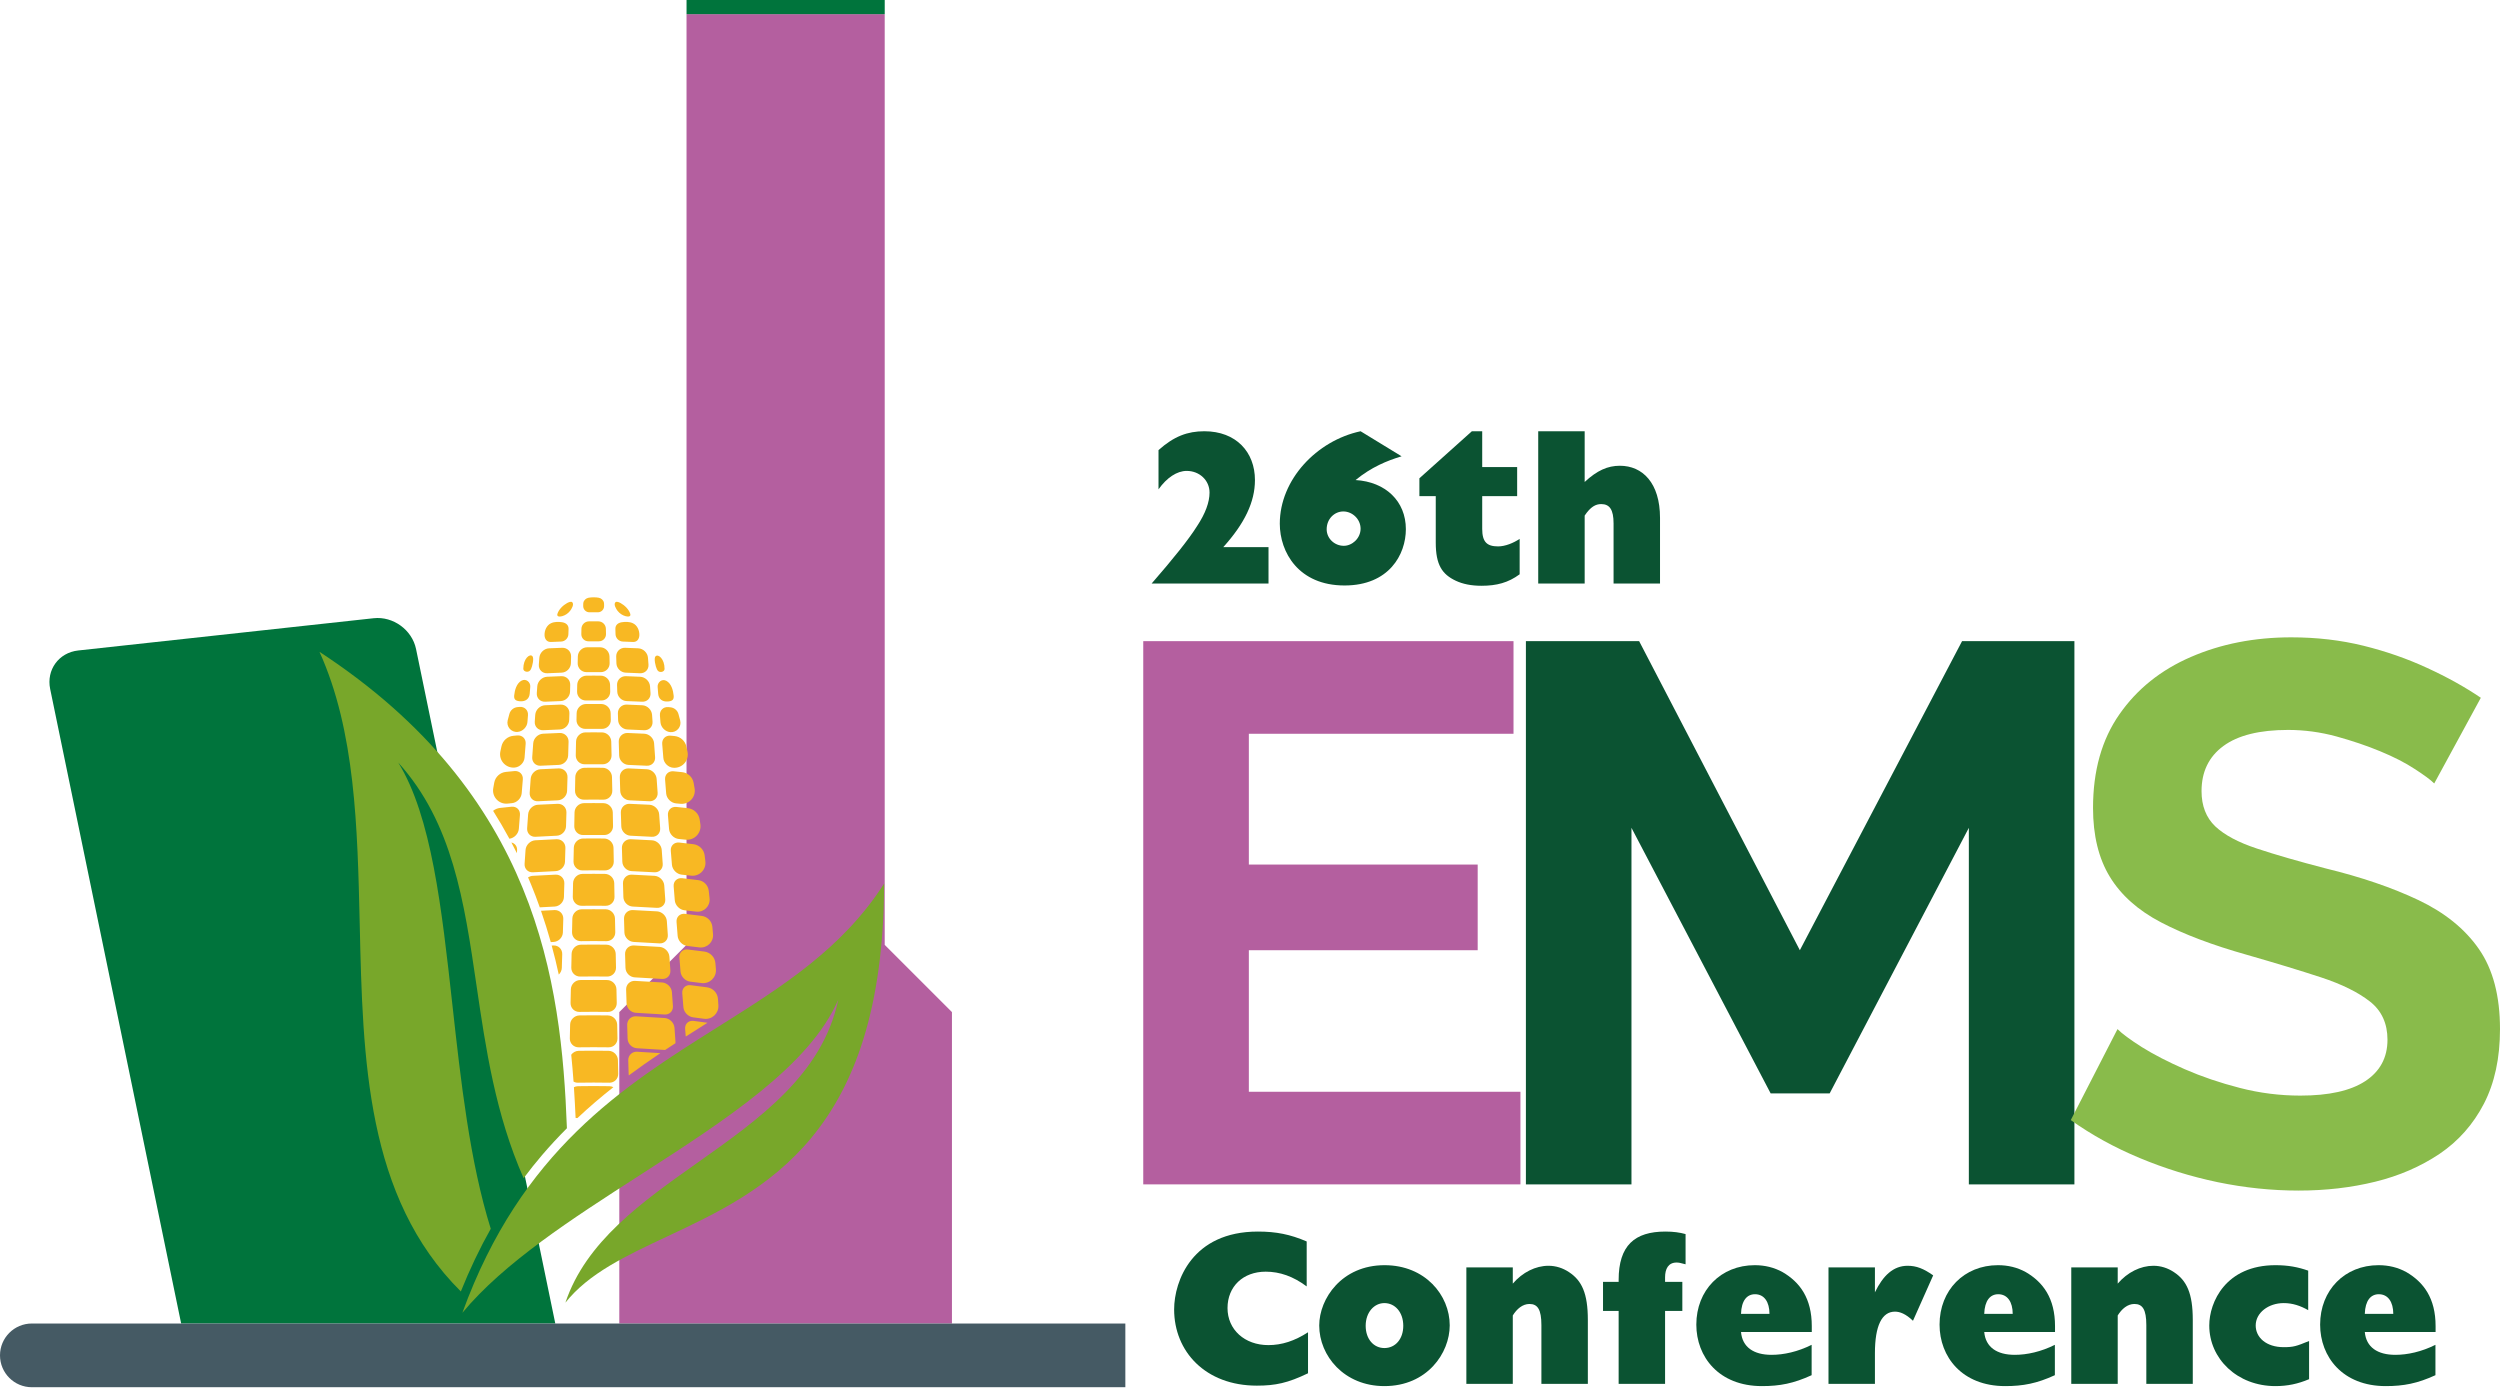
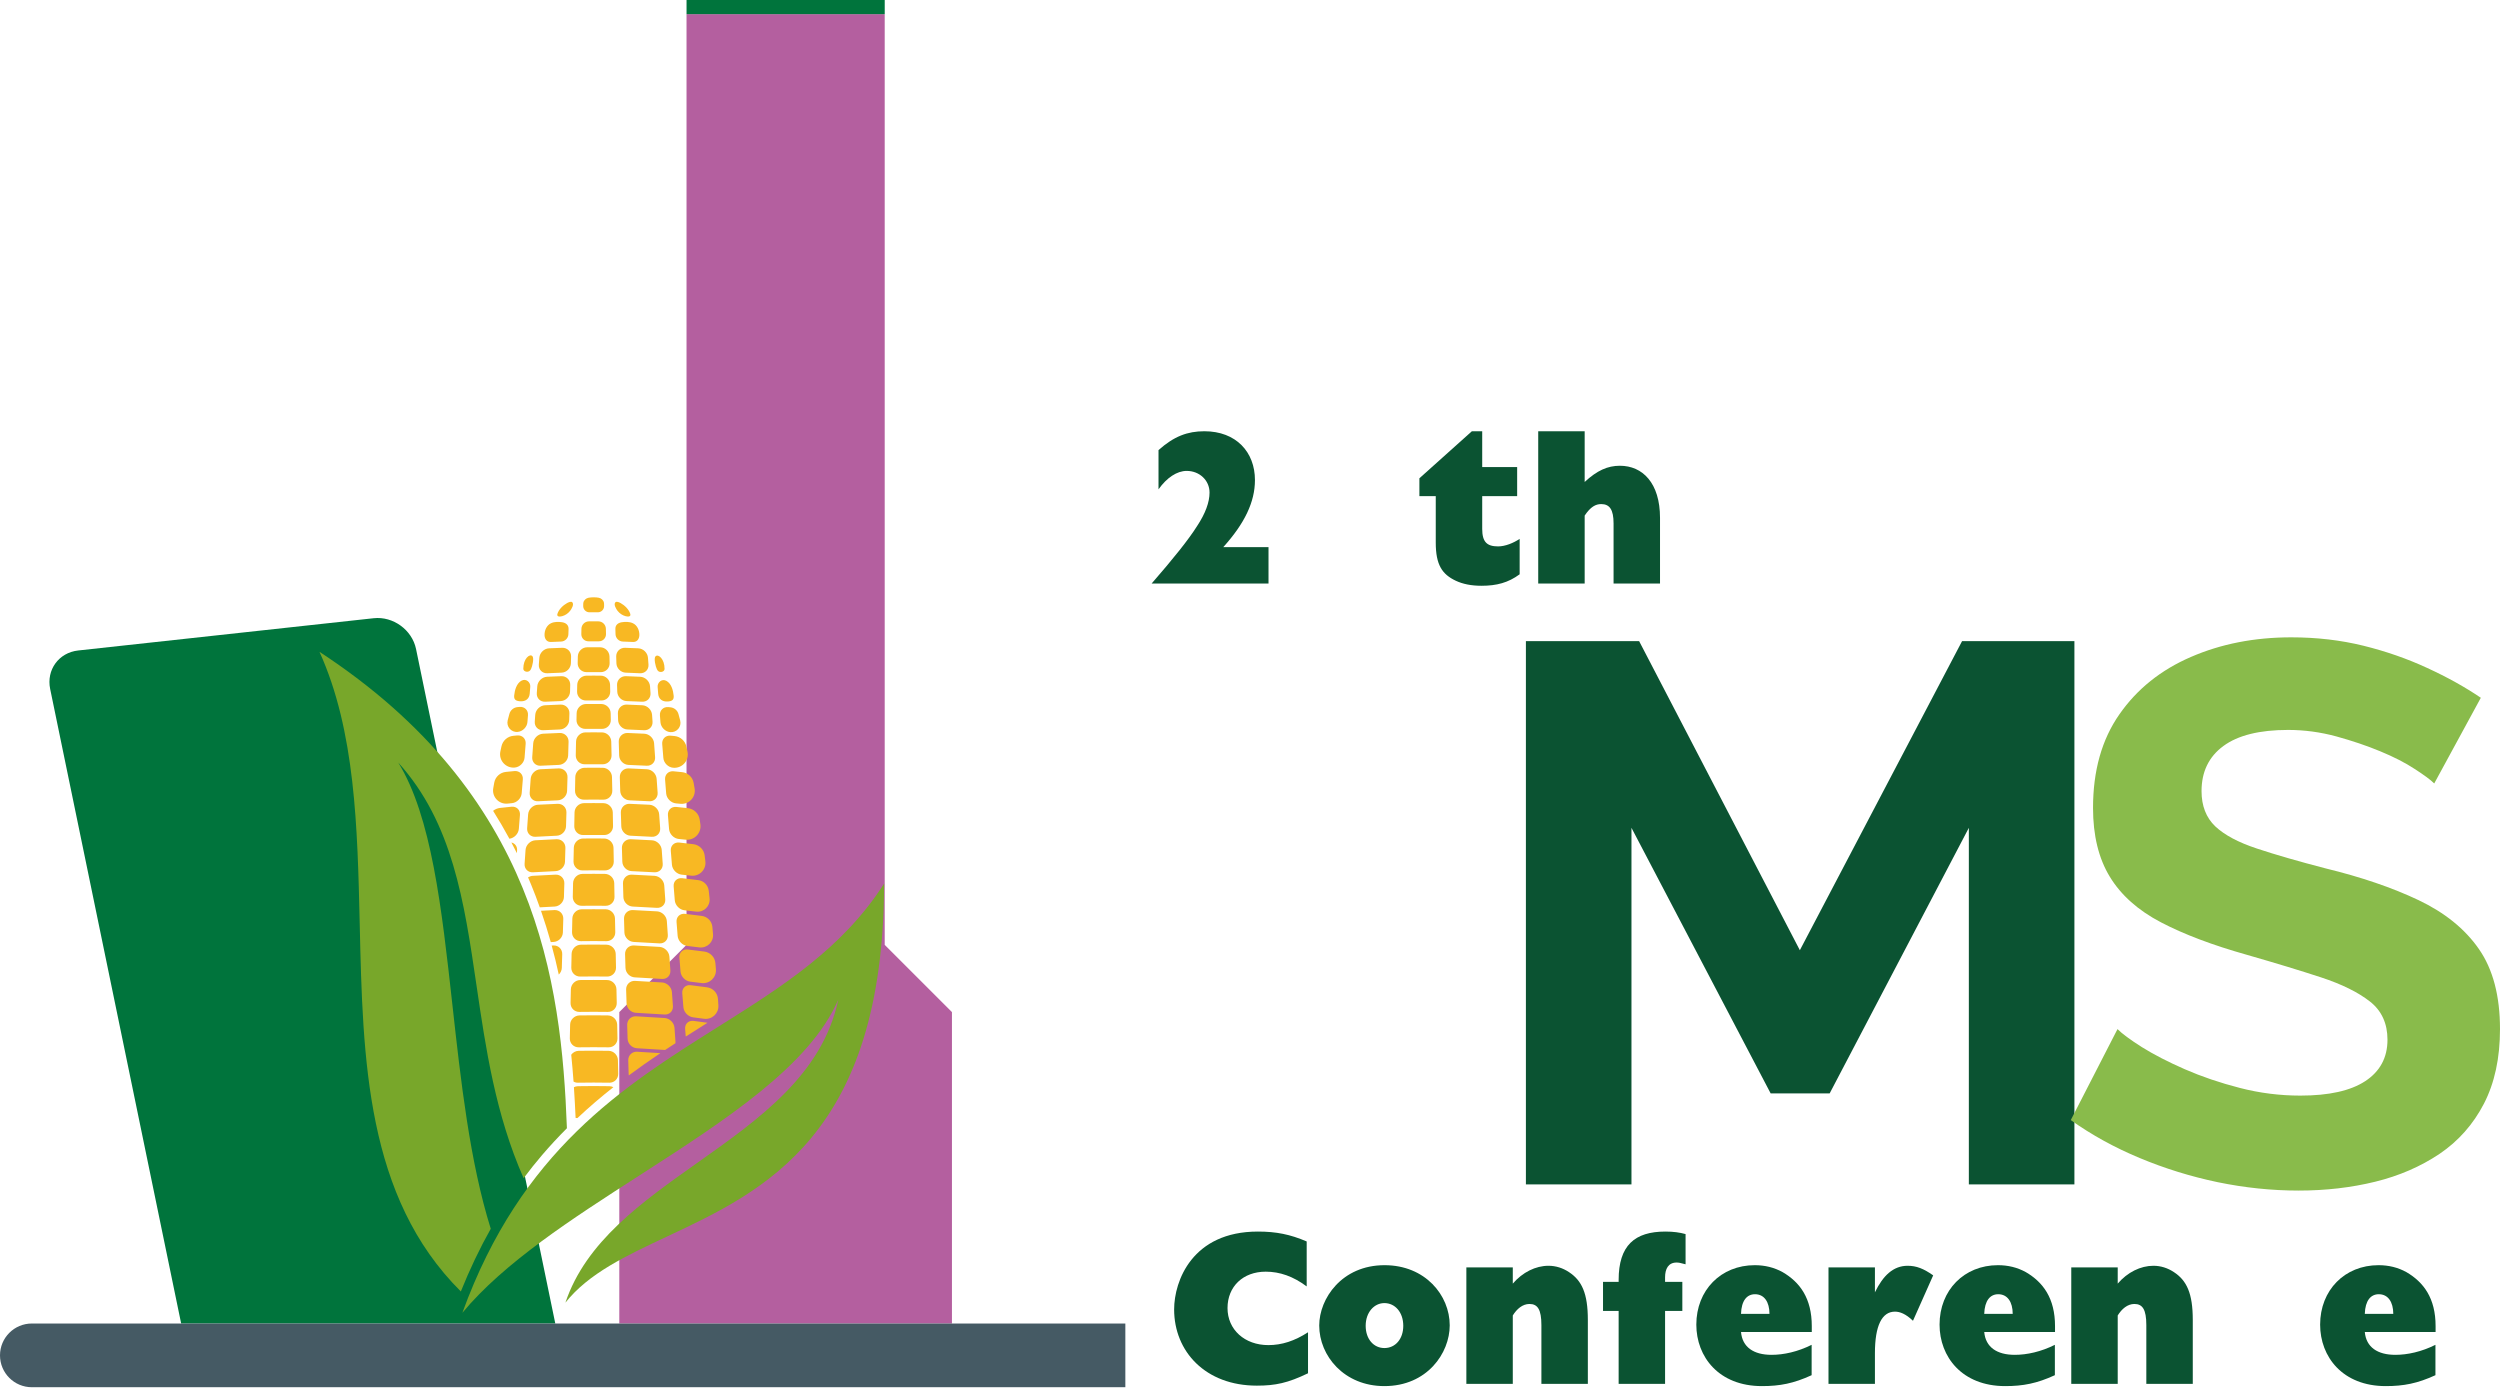
<svg xmlns="http://www.w3.org/2000/svg" width="136" height="76" viewBox="0 0 136 76" fill="none">
  <path d="M68.429 66.997C64.86 66.997 63.873 69.684 63.873 71.233C63.873 73.527 65.582 75.379 68.373 75.379C69.384 75.379 70.058 75.235 71.156 74.706V72.476C70.427 72.949 69.729 73.174 68.999 73.174C67.707 73.174 66.777 72.331 66.777 71.16C66.777 69.981 67.627 69.179 68.854 69.179C69.624 69.179 70.354 69.436 71.084 69.981V67.535C70.186 67.15 69.424 66.997 68.429 66.997Z" fill="#0B5332" />
  <path d="M75.32 68.826C72.993 68.826 71.766 70.647 71.766 72.107C71.766 73.759 73.122 75.404 75.311 75.404C77.638 75.404 78.865 73.607 78.865 72.099C78.865 70.463 77.533 68.826 75.32 68.826ZM74.293 72.123C74.293 71.385 74.758 70.888 75.311 70.888C75.889 70.888 76.338 71.385 76.338 72.123C76.338 72.837 75.913 73.334 75.311 73.334C74.734 73.334 74.293 72.853 74.293 72.123Z" fill="#0B5332" />
  <path d="M84.237 68.858C83.54 68.858 82.826 69.211 82.296 69.829V68.947H79.77V75.283H82.296V71.561C82.513 71.209 82.826 70.936 83.203 70.936C83.644 70.936 83.852 71.233 83.852 72.083V75.283H86.379V71.802C86.379 70.358 86.05 69.66 85.352 69.203C85.016 68.979 84.638 68.858 84.237 68.858Z" fill="#0B5332" />
  <path d="M90.597 66.997C88.928 66.997 88.054 67.751 88.054 69.628V69.733H87.204V71.313H88.054V75.283H90.58V71.313H91.519V69.733H90.58V69.484C90.58 69.027 90.757 68.682 91.206 68.682C91.318 68.682 91.407 68.698 91.695 68.778V67.134C91.375 67.045 91.03 66.997 90.597 66.997Z" fill="#0B5332" />
  <path d="M95.457 68.826C93.62 68.826 92.28 70.182 92.28 72.059C92.28 73.807 93.499 75.404 95.85 75.404C96.828 75.404 97.574 75.259 98.553 74.81V73.158C97.799 73.535 97.037 73.703 96.371 73.703C95.4 73.703 94.783 73.286 94.711 72.46H98.561V72.139C98.561 70.623 97.911 69.749 96.973 69.203C96.507 68.946 96.002 68.826 95.457 68.826ZM94.711 71.473C94.735 70.751 95.031 70.406 95.473 70.406C95.978 70.406 96.259 70.832 96.259 71.473H94.711Z" fill="#0B5332" />
  <path d="M103.777 68.858C102.999 68.858 102.438 69.388 101.996 70.302V68.947H99.47V75.283H101.996V73.615C101.996 72.123 102.373 71.353 103.087 71.353C103.352 71.353 103.673 71.473 104.066 71.85L105.165 69.38C104.643 69.011 104.25 68.858 103.777 68.858Z" fill="#0B5332" />
  <path d="M108.688 68.826C106.852 68.826 105.512 70.182 105.512 72.059C105.512 73.807 106.731 75.404 109.082 75.404C110.06 75.404 110.806 75.259 111.785 74.81V73.158C111.031 73.535 110.269 73.703 109.603 73.703C108.632 73.703 108.015 73.286 107.942 72.46H111.793V72.139C111.793 70.623 111.143 69.749 110.204 69.203C109.739 68.946 109.234 68.826 108.688 68.826ZM107.942 71.473C107.967 70.751 108.263 70.406 108.705 70.406C109.21 70.406 109.491 70.832 109.491 71.473H107.942Z" fill="#0B5332" />
  <path d="M117.145 68.858C116.447 68.858 115.734 69.211 115.204 69.829V68.947H112.677V75.283H115.204V71.561C115.421 71.209 115.734 70.936 116.111 70.936C116.552 70.936 116.76 71.233 116.76 72.083V75.283H119.287V71.802C119.287 70.358 118.958 69.66 118.26 69.203C117.923 68.979 117.546 68.858 117.145 68.858Z" fill="#0B5332" />
-   <path d="M123.785 68.826C121.082 68.826 120.184 70.832 120.184 72.107C120.184 73.912 121.7 75.404 123.785 75.404C124.435 75.404 125.012 75.283 125.614 75.027V72.949C124.916 73.238 124.756 73.286 124.234 73.286C123.28 73.286 122.71 72.757 122.71 72.107C122.71 71.409 123.408 70.888 124.234 70.888C124.716 70.888 125.141 71.032 125.566 71.273V69.123C125.012 68.93 124.483 68.826 123.785 68.826Z" fill="#0B5332" />
  <path d="M129.391 68.826C127.555 68.826 126.215 70.182 126.215 72.059C126.215 73.807 127.434 75.404 129.784 75.404C130.763 75.404 131.509 75.259 132.488 74.81V73.158C131.734 73.535 130.972 73.703 130.306 73.703C129.335 73.703 128.718 73.286 128.645 72.46H132.496V72.139C132.496 70.623 131.846 69.749 130.907 69.203C130.442 68.946 129.937 68.826 129.391 68.826ZM128.645 71.473C128.669 70.751 128.966 70.406 129.407 70.406C129.913 70.406 130.194 70.832 130.194 71.473H128.645Z" fill="#0B5332" />
-   <path d="M82.712 59.392V64.43H62.193V34.879H82.335V39.917H67.937V47.032H80.386V51.692H67.937V59.392H82.712Z" fill="#B45F9F" />
  <path d="M107.105 64.43V45.034L99.533 59.481H96.324L88.752 45.034V64.43H83.009V34.879H89.169L97.912 51.692L106.736 34.879H112.848V64.43H107.105Z" fill="#0B5332" />
  <path d="M132.422 42.62C132.23 42.427 131.877 42.167 131.363 41.834C130.85 41.497 130.224 41.176 129.486 40.871C128.752 40.566 127.956 40.298 127.096 40.061C126.234 39.827 125.359 39.708 124.473 39.708C122.917 39.708 121.742 40.001 120.952 40.583C120.159 41.166 119.764 41.984 119.764 43.037C119.764 43.839 120.013 44.479 120.51 44.954C121.012 45.425 121.764 45.826 122.764 46.157C123.763 46.49 125.012 46.851 126.51 47.24C128.452 47.712 130.136 48.287 131.564 48.965C132.996 49.645 134.093 50.533 134.853 51.628C135.617 52.725 136 54.177 136 55.983C136 57.562 135.707 58.915 135.125 60.042C134.542 61.165 133.738 62.076 132.711 62.77C131.684 63.459 130.517 63.965 129.214 64.285C127.908 64.606 126.52 64.767 125.05 64.767C123.579 64.767 122.109 64.614 120.639 64.31C119.167 64.001 117.753 63.562 116.395 62.994C115.036 62.429 113.789 61.741 112.65 60.933L115.192 55.983C115.437 56.23 115.878 56.557 116.516 56.962C117.158 57.363 117.936 57.764 118.85 58.165C119.768 58.566 120.769 58.907 121.85 59.184C122.929 59.463 124.026 59.601 125.139 59.601C126.689 59.601 127.866 59.34 128.668 58.815C129.474 58.286 129.879 57.536 129.879 56.561C129.879 55.675 129.56 54.981 128.925 54.483C128.287 53.982 127.401 53.543 126.262 53.168C125.123 52.795 123.777 52.386 122.227 51.941C120.366 51.417 118.81 50.83 117.559 50.176C116.311 49.524 115.385 48.698 114.775 47.697C114.166 46.699 113.861 45.449 113.861 43.952C113.861 41.926 114.338 40.228 115.297 38.858C116.253 37.484 117.551 36.444 119.187 35.738C120.823 35.028 122.64 34.671 124.641 34.671C126.025 34.671 127.337 34.823 128.572 35.128C129.807 35.433 130.964 35.838 132.045 36.339C133.13 36.837 134.101 37.378 134.957 37.959L132.422 42.62Z" fill="#89BB4B" />
  <path d="M65.518 23.46C64.604 23.46 63.866 23.733 63.023 24.486V26.62C63.473 25.986 64.026 25.617 64.556 25.617C65.245 25.617 65.799 26.123 65.799 26.797C65.799 27.318 65.574 27.936 65.117 28.625C64.668 29.339 63.842 30.374 62.647 31.746H69.007V29.765H66.545C67.708 28.473 68.269 27.31 68.269 26.115C68.269 24.591 67.243 23.46 65.518 23.46Z" fill="#0B5332" />
-   <path d="M74.016 23.46C71.626 23.973 69.621 26.091 69.621 28.489C69.621 30.037 70.639 31.85 73.142 31.85C75.564 31.85 76.479 30.166 76.479 28.786C76.479 27.262 75.372 26.211 73.743 26.115C74.594 25.417 75.444 25.064 76.246 24.823L74.016 23.46ZM72.171 28.794C72.171 28.224 72.596 27.823 73.078 27.823C73.567 27.823 74.016 28.241 74.016 28.762C74.016 29.275 73.567 29.692 73.102 29.692C72.596 29.692 72.171 29.291 72.171 28.794Z" fill="#0B5332" />
  <path d="M77.215 26.019V26.989H78.105V29.516C78.105 30.727 78.45 31.241 79.196 31.593C79.573 31.77 80.03 31.866 80.592 31.866C81.418 31.866 82.052 31.698 82.669 31.241V29.315C82.332 29.54 81.883 29.724 81.498 29.724C80.896 29.724 80.632 29.492 80.632 28.77V26.989H82.533V25.409H80.632V23.46H80.07L77.215 26.019Z" fill="#0B5332" />
  <path d="M83.679 23.46V31.746H86.206V28.048C86.527 27.567 86.808 27.422 87.104 27.422C87.561 27.422 87.778 27.719 87.778 28.473V31.746H90.305V28.176C90.305 26.267 89.35 25.337 88.123 25.337C87.457 25.337 86.88 25.593 86.206 26.219V23.46H83.679Z" fill="#0B5332" />
  <path d="M4.254 35.386C3.197 35.502 2.514 36.44 2.729 37.481L9.855 71.999H30.208L22.633 35.307C22.418 34.266 21.387 33.516 20.33 33.631L4.254 35.386Z" fill="#00743C" />
  <path d="M33.69 55.058V71.999H51.786V55.058L48.128 51.401V0.77H37.347V51.401L33.69 55.058Z" fill="#B45F9F" />
  <path d="M30.495 38.33L29.647 38.366C29.374 38.38 29.137 38.613 29.117 38.885L29.091 39.256C29.071 39.527 29.278 39.738 29.549 39.724L30.455 39.684C30.728 39.675 30.956 39.445 30.964 39.172L30.976 38.807C30.984 38.536 30.768 38.32 30.495 38.33ZM29.661 38.173L30.501 38.139C30.774 38.129 31.002 37.901 31.011 37.628L31.02 37.263C31.03 36.99 30.814 36.776 30.541 36.784L29.757 36.816C29.486 36.83 29.248 37.062 29.228 37.333L29.202 37.706C29.182 37.977 29.388 38.188 29.661 38.173ZM30.449 39.874L29.537 39.914C29.264 39.93 29.025 40.163 29.007 40.435L28.953 41.19C28.933 41.46 29.14 41.671 29.41 41.655L30.399 41.611C30.669 41.601 30.898 41.37 30.908 41.097L30.93 40.351C30.938 40.081 30.722 39.866 30.449 39.874ZM28.159 39.816C28.43 39.794 28.67 39.555 28.692 39.284L28.722 38.909C28.744 38.639 28.54 38.434 28.267 38.456L28.157 38.466C27.944 38.484 27.766 38.633 27.71 38.839C27.68 38.952 27.649 39.066 27.619 39.182C27.531 39.523 27.808 39.85 28.159 39.816ZM28.143 40.008L27.924 40.028C27.609 40.059 27.349 40.289 27.28 40.6C27.261 40.692 27.24 40.784 27.22 40.879C27.118 41.36 27.513 41.801 28.003 41.755C28.275 41.731 28.514 41.49 28.536 41.22L28.596 40.462C28.618 40.191 28.416 39.986 28.143 40.008ZM28.283 38.149C28.608 38.175 28.795 38.003 28.817 37.732C28.817 37.732 28.847 37.359 28.847 37.357C28.865 37.123 28.626 36.892 28.373 37.026C28.099 37.171 28 37.55 27.972 37.831C27.952 38.039 28.035 38.129 28.283 38.149ZM28.841 36.467C28.861 36.443 28.877 36.417 28.887 36.397C28.959 36.256 29.067 35.793 28.957 35.689C28.813 35.55 28.468 35.831 28.468 36.379C28.47 36.549 28.738 36.603 28.841 36.467ZM31.879 38.107C31.879 38.107 31.989 38.107 32.294 38.107C32.601 38.107 32.711 38.107 32.711 38.107C32.984 38.111 33.202 37.893 33.196 37.62L33.188 37.255C33.182 36.984 32.956 36.758 32.683 36.756C32.683 36.756 32.591 36.754 32.294 36.754C31.999 36.754 31.907 36.756 31.907 36.756C31.634 36.758 31.407 36.984 31.401 37.255L31.393 37.62C31.387 37.893 31.606 38.111 31.879 38.107ZM31.684 47.35C31.684 47.35 31.925 47.346 32.294 47.346C32.665 47.346 32.906 47.35 32.906 47.35C33.178 47.354 33.395 47.135 33.389 46.863L33.375 46.119C33.369 45.846 33.14 45.619 32.869 45.615C32.869 45.615 32.653 45.613 32.294 45.613C31.937 45.613 31.72 45.615 31.72 45.615C31.448 45.619 31.221 45.846 31.215 46.119L31.199 46.863C31.195 47.135 31.412 47.354 31.684 47.35ZM31.765 43.502C31.765 43.502 31.951 43.498 32.294 43.498C32.639 43.498 32.825 43.502 32.825 43.502C33.096 43.506 33.315 43.285 33.309 43.012L33.292 42.268C33.288 41.996 33.06 41.771 32.789 41.767C32.789 41.767 32.627 41.765 32.294 41.765C31.963 41.765 31.801 41.767 31.801 41.767C31.53 41.771 31.301 41.996 31.295 42.268L31.281 43.012C31.275 43.285 31.494 43.506 31.765 43.502ZM31.805 41.577C31.805 41.577 31.965 41.575 32.294 41.575C32.625 41.575 32.785 41.577 32.785 41.577C33.056 41.581 33.275 41.36 33.269 41.089L33.252 40.343C33.248 40.072 33.02 39.846 32.749 39.842C32.749 39.842 32.613 39.84 32.294 39.84C31.977 39.84 31.841 39.842 31.841 39.842C31.57 39.846 31.341 40.072 31.337 40.343L31.321 41.089C31.315 41.36 31.534 41.581 31.805 41.577ZM31.845 39.651C31.845 39.651 31.979 39.649 32.294 39.649C32.611 39.649 32.745 39.651 32.745 39.651C33.016 39.655 33.234 39.437 33.228 39.164L33.22 38.799C33.216 38.528 32.988 38.302 32.715 38.298C32.715 38.298 32.603 38.298 32.294 38.298C31.987 38.298 31.873 38.298 31.873 38.298C31.602 38.302 31.373 38.528 31.369 38.799L31.361 39.164C31.355 39.437 31.574 39.655 31.845 39.651ZM31.724 45.425C31.724 45.425 31.937 45.423 32.294 45.423C32.653 45.423 32.865 45.425 32.865 45.425C33.136 45.431 33.355 45.21 33.349 44.938L33.335 44.194C33.329 43.921 33.1 43.696 32.829 43.692C32.829 43.692 32.639 43.688 32.294 43.688C31.949 43.688 31.76 43.692 31.76 43.692C31.49 43.696 31.261 43.921 31.255 44.194L31.241 44.938C31.235 45.21 31.452 45.431 31.724 45.425ZM30.585 33.519C30.752 33.473 30.902 33.371 31.008 33.236C31.011 33.234 31.012 33.232 31.012 33.232C31.091 33.132 31.243 32.881 31.133 32.765C31.067 32.695 30.912 32.773 30.846 32.809C30.629 32.928 30.395 33.154 30.323 33.397C30.273 33.571 30.477 33.549 30.585 33.519ZM31.644 49.275C31.644 49.275 31.911 49.271 32.294 49.271C32.679 49.271 32.946 49.275 32.946 49.275C33.218 49.279 33.435 49.06 33.429 48.788L33.415 48.044C33.409 47.771 33.182 47.544 32.91 47.54C32.91 47.54 32.667 47.536 32.294 47.536C31.923 47.536 31.68 47.54 31.68 47.54C31.407 47.544 31.181 47.771 31.175 48.044L31.159 48.788C31.155 49.06 31.371 49.279 31.644 49.275ZM27.988 41.946L27.521 41.992C27.204 42.024 26.944 42.26 26.887 42.575C26.869 42.675 26.851 42.778 26.833 42.878C26.751 43.345 27.138 43.762 27.609 43.716C27.75 43.702 27.848 43.692 27.848 43.692C28.119 43.668 28.357 43.425 28.38 43.155L28.442 42.397C28.464 42.126 28.259 41.923 27.988 41.946ZM29.97 34.923L30.523 34.901C30.736 34.895 30.914 34.716 30.92 34.504L30.93 34.219C30.936 34 30.784 33.882 30.581 33.85C30.389 33.82 30.16 33.818 29.98 33.902C29.737 34.012 29.617 34.293 29.623 34.55C29.629 34.758 29.743 34.931 29.97 34.923ZM29.771 36.625L30.547 36.593C30.82 36.585 31.049 36.355 31.057 36.084L31.067 35.719C31.075 35.446 30.86 35.232 30.587 35.24L29.869 35.268C29.597 35.28 29.358 35.512 29.34 35.785L29.312 36.156C29.294 36.427 29.5 36.637 29.771 36.625ZM34.592 55.096L36.148 55.189C36.421 55.209 36.625 55.002 36.607 54.731L36.553 53.975C36.533 53.703 36.294 53.466 36.024 53.446L34.542 53.36C34.269 53.348 34.053 53.56 34.061 53.833L34.085 54.579C34.093 54.85 34.321 55.084 34.592 55.096ZM34.177 57.685L34.199 58.431C34.199 58.455 34.203 58.477 34.207 58.502C34.775 58.08 35.348 57.679 35.923 57.292L34.656 57.214C34.383 57.2 34.169 57.413 34.177 57.685ZM34.478 51.242L35.871 51.32C36.142 51.339 36.349 51.132 36.329 50.859L36.276 50.103C36.256 49.833 36.018 49.596 35.747 49.578L34.425 49.508C34.155 49.496 33.938 49.708 33.946 49.981L33.968 50.727C33.976 51 34.207 51.23 34.478 51.242ZM34.536 53.169L36.01 53.254C36.282 53.274 36.487 53.067 36.469 52.794L36.415 52.038C36.395 51.768 36.156 51.531 35.885 51.511L34.484 51.433C34.213 51.421 33.996 51.633 34.004 51.906L34.026 52.652C34.035 52.925 34.263 53.157 34.536 53.169ZM36.692 55.911C36.672 55.638 36.433 55.401 36.162 55.381L34.598 55.287C34.327 55.275 34.111 55.487 34.119 55.758L34.141 56.504C34.149 56.777 34.377 57.01 34.65 57.024L36.184 57.118C36.371 56.993 36.557 56.871 36.744 56.751C36.746 56.723 36.748 56.697 36.746 56.667L36.692 55.911ZM37.552 53.402L38.163 53.478C38.601 53.534 38.978 53.175 38.946 52.736C38.938 52.624 38.929 52.514 38.919 52.401C38.893 52.07 38.639 51.806 38.31 51.764C37.899 51.714 37.411 51.653 37.411 51.653C37.141 51.625 36.938 51.824 36.96 52.094L37.02 52.855C37.042 53.125 37.281 53.372 37.552 53.402ZM37.271 55.973L37.305 56.388C37.7 56.135 38.095 55.885 38.488 55.638L37.722 55.536C37.454 55.506 37.249 55.7 37.271 55.973ZM39.08 54.691C39.074 54.577 39.066 54.463 39.058 54.346C39.038 54.018 38.785 53.749 38.456 53.709L37.568 53.594C37.297 53.564 37.093 53.761 37.115 54.034L37.177 54.794C37.199 55.064 37.438 55.311 37.708 55.343L38.302 55.421C38.733 55.477 39.108 55.127 39.08 54.691ZM32.294 59.081C31.841 59.081 31.44 59.089 31.44 59.089C31.361 59.091 31.287 59.111 31.221 59.143C31.259 59.713 31.289 60.27 31.313 60.816C31.341 60.822 31.371 60.824 31.404 60.824C31.404 60.824 31.405 60.824 31.412 60.824C32.051 60.222 32.705 59.665 33.367 59.143C33.3 59.109 33.228 59.091 33.15 59.089C33.15 59.089 32.749 59.081 32.294 59.081ZM33.11 57.164C33.11 57.164 32.735 57.158 32.294 57.158C31.855 57.158 31.48 57.164 31.48 57.164C31.315 57.168 31.167 57.252 31.075 57.377C31.125 57.87 31.165 58.357 31.201 58.838C31.271 58.879 31.353 58.901 31.444 58.899C31.444 58.899 31.843 58.891 32.294 58.891C32.747 58.891 33.146 58.899 33.146 58.899C33.419 58.905 33.637 58.686 33.631 58.413L33.615 57.667C33.609 57.397 33.383 57.17 33.11 57.164ZM34.422 49.317L35.733 49.387C36.004 49.403 36.21 49.197 36.19 48.924L36.136 48.17C36.118 47.897 35.879 47.663 35.609 47.645L34.369 47.581C34.097 47.569 33.882 47.783 33.89 48.056L33.912 48.802C33.92 49.072 34.149 49.305 34.422 49.317ZM34.363 47.39L35.595 47.452C35.865 47.47 36.072 47.262 36.052 46.991L35.998 46.235C35.98 45.964 35.741 45.728 35.47 45.712L34.311 45.653C34.041 45.643 33.824 45.858 33.832 46.129L33.854 46.875C33.862 47.147 34.091 47.378 34.363 47.39ZM34.191 41.611L35.178 41.655C35.45 41.671 35.657 41.46 35.637 41.19L35.583 40.435C35.565 40.163 35.326 39.93 35.053 39.914L34.141 39.874C33.868 39.866 33.651 40.081 33.66 40.351L33.682 41.097C33.69 41.37 33.92 41.601 34.191 41.611ZM34.249 43.538L35.318 43.588C35.589 43.604 35.795 43.393 35.775 43.123L35.721 42.369C35.703 42.096 35.464 41.861 35.192 41.847L34.197 41.801C33.926 41.791 33.71 42.006 33.718 42.278L33.74 43.024C33.748 43.295 33.976 43.528 34.249 43.538ZM34.305 45.463L35.456 45.521C35.727 45.537 35.934 45.328 35.913 45.056L35.859 44.302C35.841 44.029 35.603 43.794 35.33 43.778L34.255 43.728C33.982 43.716 33.766 43.931 33.774 44.203L33.798 44.95C33.806 45.222 34.035 45.453 34.305 45.463ZM37.395 51.461C37.395 51.461 37.71 51.499 38.047 51.539C38.466 51.589 38.825 51.242 38.789 50.823C38.777 50.689 38.765 50.556 38.753 50.422C38.725 50.111 38.482 49.863 38.173 49.825C37.758 49.774 37.255 49.712 37.255 49.712C36.984 49.686 36.782 49.885 36.804 50.155L36.864 50.915C36.886 51.186 37.125 51.433 37.395 51.461ZM30.335 43.728L29.258 43.778C28.987 43.794 28.748 44.029 28.73 44.302L28.676 45.056C28.656 45.328 28.863 45.537 29.134 45.521L30.282 45.463C30.555 45.453 30.784 45.222 30.792 44.95L30.814 44.203C30.822 43.931 30.607 43.716 30.335 43.728ZM30.393 41.801L29.398 41.847C29.125 41.861 28.887 42.096 28.869 42.369L28.815 43.123C28.795 43.393 29.001 43.604 29.272 43.588L30.341 43.538C30.613 43.528 30.842 43.295 30.85 43.024L30.872 42.278C30.88 42.006 30.663 41.791 30.393 41.801ZM34.831 36.816L34.048 36.784C33.776 36.776 33.559 36.99 33.567 37.263L33.579 37.628C33.587 37.901 33.816 38.129 34.089 38.139L34.929 38.173C35.202 38.188 35.408 37.977 35.388 37.706L35.362 37.333C35.342 37.062 35.103 36.83 34.831 36.816ZM30.22 47.581L28.981 47.645C28.891 47.651 28.803 47.681 28.726 47.729C28.785 47.861 28.841 47.996 28.895 48.128C29.063 48.539 29.22 48.948 29.364 49.359L30.168 49.317C30.441 49.305 30.669 49.072 30.678 48.802L30.7 48.056C30.708 47.783 30.493 47.569 30.22 47.581ZM30.279 45.653L29.119 45.712C28.849 45.728 28.61 45.964 28.59 46.235L28.538 46.991C28.518 47.262 28.724 47.47 28.995 47.452L30.226 47.39C30.497 47.378 30.728 47.147 30.736 46.875L30.758 46.129C30.766 45.858 30.549 45.643 30.279 45.653ZM34.943 38.366L34.095 38.33C33.822 38.32 33.605 38.536 33.613 38.807L33.625 39.172C33.633 39.445 33.862 39.675 34.135 39.684L35.039 39.724C35.312 39.738 35.518 39.527 35.498 39.256L35.472 38.885C35.452 38.613 35.214 38.38 34.943 38.366ZM36.79 43.897C36.517 43.871 36.315 44.073 36.335 44.344L36.397 45.102C36.419 45.375 36.657 45.617 36.928 45.641C36.928 45.641 37.091 45.659 37.299 45.679C37.776 45.728 38.169 45.315 38.101 44.841C38.087 44.755 38.075 44.669 38.063 44.583C38.013 44.252 37.746 43.999 37.413 43.963C37.107 43.929 36.79 43.897 36.79 43.897ZM36.944 45.834C36.673 45.81 36.469 46.01 36.491 46.281L36.553 47.039C36.575 47.312 36.814 47.554 37.085 47.581C37.085 47.581 37.325 47.607 37.606 47.637C38.053 47.683 38.426 47.302 38.372 46.855C38.358 46.746 38.344 46.638 38.332 46.53C38.292 46.211 38.039 45.962 37.72 45.924C37.357 45.882 36.944 45.834 36.944 45.834ZM35.779 36.479C35.883 36.615 36.152 36.561 36.152 36.389C36.154 35.841 35.809 35.56 35.663 35.701C35.554 35.805 35.663 36.266 35.735 36.407C35.745 36.429 35.761 36.453 35.779 36.479ZM37.987 47.879C37.586 47.831 37.101 47.773 37.101 47.773C36.83 47.747 36.625 47.947 36.647 48.218L36.708 48.976C36.73 49.249 36.97 49.494 37.241 49.52C37.241 49.52 37.546 49.556 37.877 49.592C38.292 49.64 38.645 49.291 38.601 48.874C38.587 48.736 38.573 48.597 38.556 48.461C38.524 48.158 38.288 47.917 37.987 47.879ZM35.775 37.369C35.775 37.371 35.805 37.742 35.805 37.742C35.825 38.013 36.014 38.185 36.337 38.161C36.587 38.141 36.667 38.049 36.647 37.841C36.621 37.562 36.523 37.181 36.246 37.036C35.996 36.904 35.755 37.135 35.775 37.369ZM36.477 40.02C36.206 39.998 36.002 40.201 36.024 40.474L36.086 41.23C36.106 41.502 36.347 41.743 36.617 41.765C37.107 41.813 37.504 41.37 37.399 40.889C37.379 40.797 37.359 40.702 37.339 40.61C37.271 40.301 37.012 40.071 36.696 40.041L36.477 40.02ZM36.633 41.958C36.363 41.934 36.158 42.138 36.18 42.409L36.24 43.167C36.262 43.438 36.503 43.678 36.774 43.704C36.774 43.704 36.872 43.714 37.012 43.726C37.484 43.774 37.869 43.357 37.786 42.89C37.77 42.788 37.752 42.688 37.734 42.587C37.676 42.272 37.417 42.034 37.099 42.004L36.633 41.958ZM36.353 38.466C36.082 38.444 35.877 38.649 35.9 38.922L35.929 39.294C35.952 39.565 36.19 39.806 36.463 39.828C36.814 39.86 37.091 39.535 37.002 39.194C36.972 39.078 36.942 38.964 36.91 38.849C36.856 38.645 36.678 38.496 36.465 38.476L36.353 38.466ZM31.604 51.2C31.604 51.2 31.897 51.194 32.294 51.194C32.693 51.194 32.986 51.2 32.986 51.2C33.258 51.204 33.475 50.986 33.471 50.713L33.455 49.969C33.449 49.696 33.222 49.469 32.95 49.465C32.95 49.465 32.681 49.462 32.294 49.462C31.909 49.462 31.64 49.465 31.64 49.465C31.367 49.469 31.141 49.696 31.135 49.969L31.119 50.713C31.115 50.986 31.331 51.204 31.604 51.2ZM31.484 56.974C31.484 56.974 31.857 56.968 32.294 56.968C32.733 56.968 33.106 56.974 33.106 56.974C33.379 56.98 33.597 56.761 33.591 56.488L33.575 55.742C33.569 55.471 33.343 55.245 33.07 55.239C33.07 55.239 32.721 55.233 32.294 55.233C31.869 55.233 31.52 55.239 31.52 55.239C31.247 55.245 31.02 55.471 31.015 55.742L30.998 56.488C30.992 56.761 31.211 56.98 31.484 56.974ZM31.911 36.565C31.911 36.565 31.999 36.563 32.294 36.563C32.589 36.563 32.679 36.565 32.679 36.565C32.952 36.567 33.17 36.349 33.164 36.076L33.156 35.711C33.15 35.44 32.923 35.214 32.651 35.212C32.651 35.212 32.581 35.21 32.294 35.21C32.009 35.21 31.939 35.212 31.939 35.212C31.666 35.214 31.44 35.44 31.434 35.711L31.426 36.076C31.419 36.349 31.638 36.567 31.911 36.565ZM34.002 35.24C33.73 35.232 33.513 35.446 33.521 35.719L33.533 36.084C33.541 36.355 33.77 36.585 34.042 36.593L34.819 36.625C35.089 36.637 35.296 36.427 35.278 36.156L35.25 35.785C35.232 35.512 34.993 35.28 34.72 35.268L34.002 35.24ZM31.038 54.563C31.032 54.836 31.251 55.054 31.524 55.048C31.524 55.048 31.869 55.042 32.294 55.042C32.721 55.042 33.066 55.048 33.066 55.048C33.339 55.054 33.555 54.836 33.551 54.563L33.535 53.819C33.529 53.546 33.303 53.32 33.03 53.314C33.03 53.314 32.707 53.31 32.294 53.31C31.881 53.31 31.56 53.314 31.56 53.314C31.287 53.32 31.061 53.546 31.055 53.819L31.038 54.563ZM33.824 33.85C33.621 33.882 33.469 34 33.477 34.219L33.485 34.504C33.491 34.716 33.669 34.895 33.882 34.901L34.436 34.923C34.662 34.931 34.776 34.758 34.782 34.55C34.788 34.293 34.668 34.012 34.425 33.902C34.245 33.818 34.018 33.82 33.824 33.85ZM30.162 49.508L29.43 49.546C29.627 50.115 29.803 50.685 29.962 51.25L30.112 51.242C30.383 51.23 30.611 51 30.621 50.727L30.643 49.981C30.651 49.708 30.435 49.496 30.162 49.508ZM33.601 33.236C33.708 33.371 33.858 33.473 34.025 33.519C34.133 33.549 34.337 33.571 34.287 33.397C34.215 33.154 33.98 32.928 33.764 32.809C33.698 32.773 33.545 32.695 33.477 32.765C33.367 32.881 33.519 33.132 33.597 33.232C33.599 33.232 33.599 33.234 33.601 33.236ZM32.069 33.309C32.069 33.309 32.101 33.309 32.294 33.309C32.488 33.309 32.52 33.309 32.52 33.309C32.713 33.311 32.867 33.154 32.863 32.962L32.861 32.847C32.861 32.829 32.859 32.809 32.855 32.791C32.829 32.649 32.709 32.541 32.567 32.516C32.478 32.5 32.388 32.494 32.296 32.494C32.204 32.494 32.113 32.5 32.023 32.516C31.881 32.541 31.76 32.649 31.734 32.791C31.73 32.809 31.728 32.829 31.728 32.847L31.726 32.962C31.722 33.154 31.877 33.311 32.069 33.309ZM32.013 34.887C32.013 34.887 32.067 34.887 32.294 34.887C32.523 34.887 32.577 34.887 32.577 34.887C32.795 34.889 32.97 34.712 32.966 34.494L32.96 34.203C32.956 33.984 32.773 33.804 32.555 33.802C32.555 33.802 32.514 33.802 32.294 33.802C32.075 33.802 32.035 33.802 32.035 33.802C31.817 33.804 31.634 33.984 31.63 34.203L31.624 34.494C31.62 34.712 31.794 34.889 32.013 34.887ZM27.832 43.885C27.832 43.885 27.513 43.919 27.206 43.951C27.064 43.967 26.932 44.023 26.825 44.109C27.138 44.605 27.433 45.112 27.712 45.627C27.974 45.593 28.203 45.357 28.225 45.092L28.285 44.334C28.307 44.061 28.103 43.861 27.832 43.885ZM27.82 45.832C27.922 46.024 28.02 46.219 28.119 46.413L28.129 46.271C28.147 46.048 28.017 45.876 27.82 45.832ZM30.106 51.433L30.012 51.439C30.156 51.966 30.285 52.494 30.397 53.017C30.495 52.923 30.559 52.792 30.563 52.652L30.585 51.906C30.593 51.633 30.377 51.421 30.106 51.433ZM31.079 52.638C31.073 52.911 31.291 53.129 31.564 53.125C31.564 53.125 31.883 53.119 32.294 53.119C32.707 53.119 33.026 53.125 33.026 53.125C33.298 53.129 33.515 52.911 33.511 52.638L33.495 51.894C33.489 51.621 33.262 51.395 32.99 51.391C32.99 51.391 32.695 51.385 32.294 51.385C31.895 51.385 31.6 51.391 31.6 51.391C31.327 51.395 31.101 51.621 31.095 51.894L31.079 52.638Z" fill="#F8B823" />
  <path d="M19.569 50.275C19.448 44.995 19.329 39.761 17.38 35.46C29.217 43.201 30.541 53.362 30.84 61.377C30.381 61.836 29.929 62.322 29.488 62.837C29.141 63.244 28.806 63.663 28.485 64.094C26.952 60.622 26.425 57.033 25.923 53.616C25.25 49.028 24.621 44.751 21.665 41.484C23.476 44.416 24.027 49.392 24.61 54.66C25.072 58.83 25.554 63.182 26.697 66.846C26.095 67.915 25.554 69.05 25.07 70.255C19.907 65.117 19.737 57.651 19.569 50.275Z" fill="#78A72A" />
  <path d="M37.95 63.246C41.331 60.855 44.739 58.444 45.603 54.381C44.045 57.984 39.443 60.946 34.789 63.941C31.121 66.301 27.421 68.683 25.153 71.416C28.357 62.591 33.905 59.103 39.05 55.869C42.535 53.679 45.835 51.605 48.096 48.068C48.059 61.742 41.597 64.775 36.279 67.271C34.053 68.316 32.027 69.267 30.758 70.864C31.875 67.543 34.901 65.403 37.95 63.246Z" fill="#78A72A" />
  <path d="M0 73.732C0 72.775 0.776 71.999 1.733 71.999H61.219V75.465H1.733C0.776 75.465 0 74.689 0 73.732Z" fill="#455A64" />
  <rect x="37.348" width="10.781" height="0.77" fill="#00743C" />
</svg>